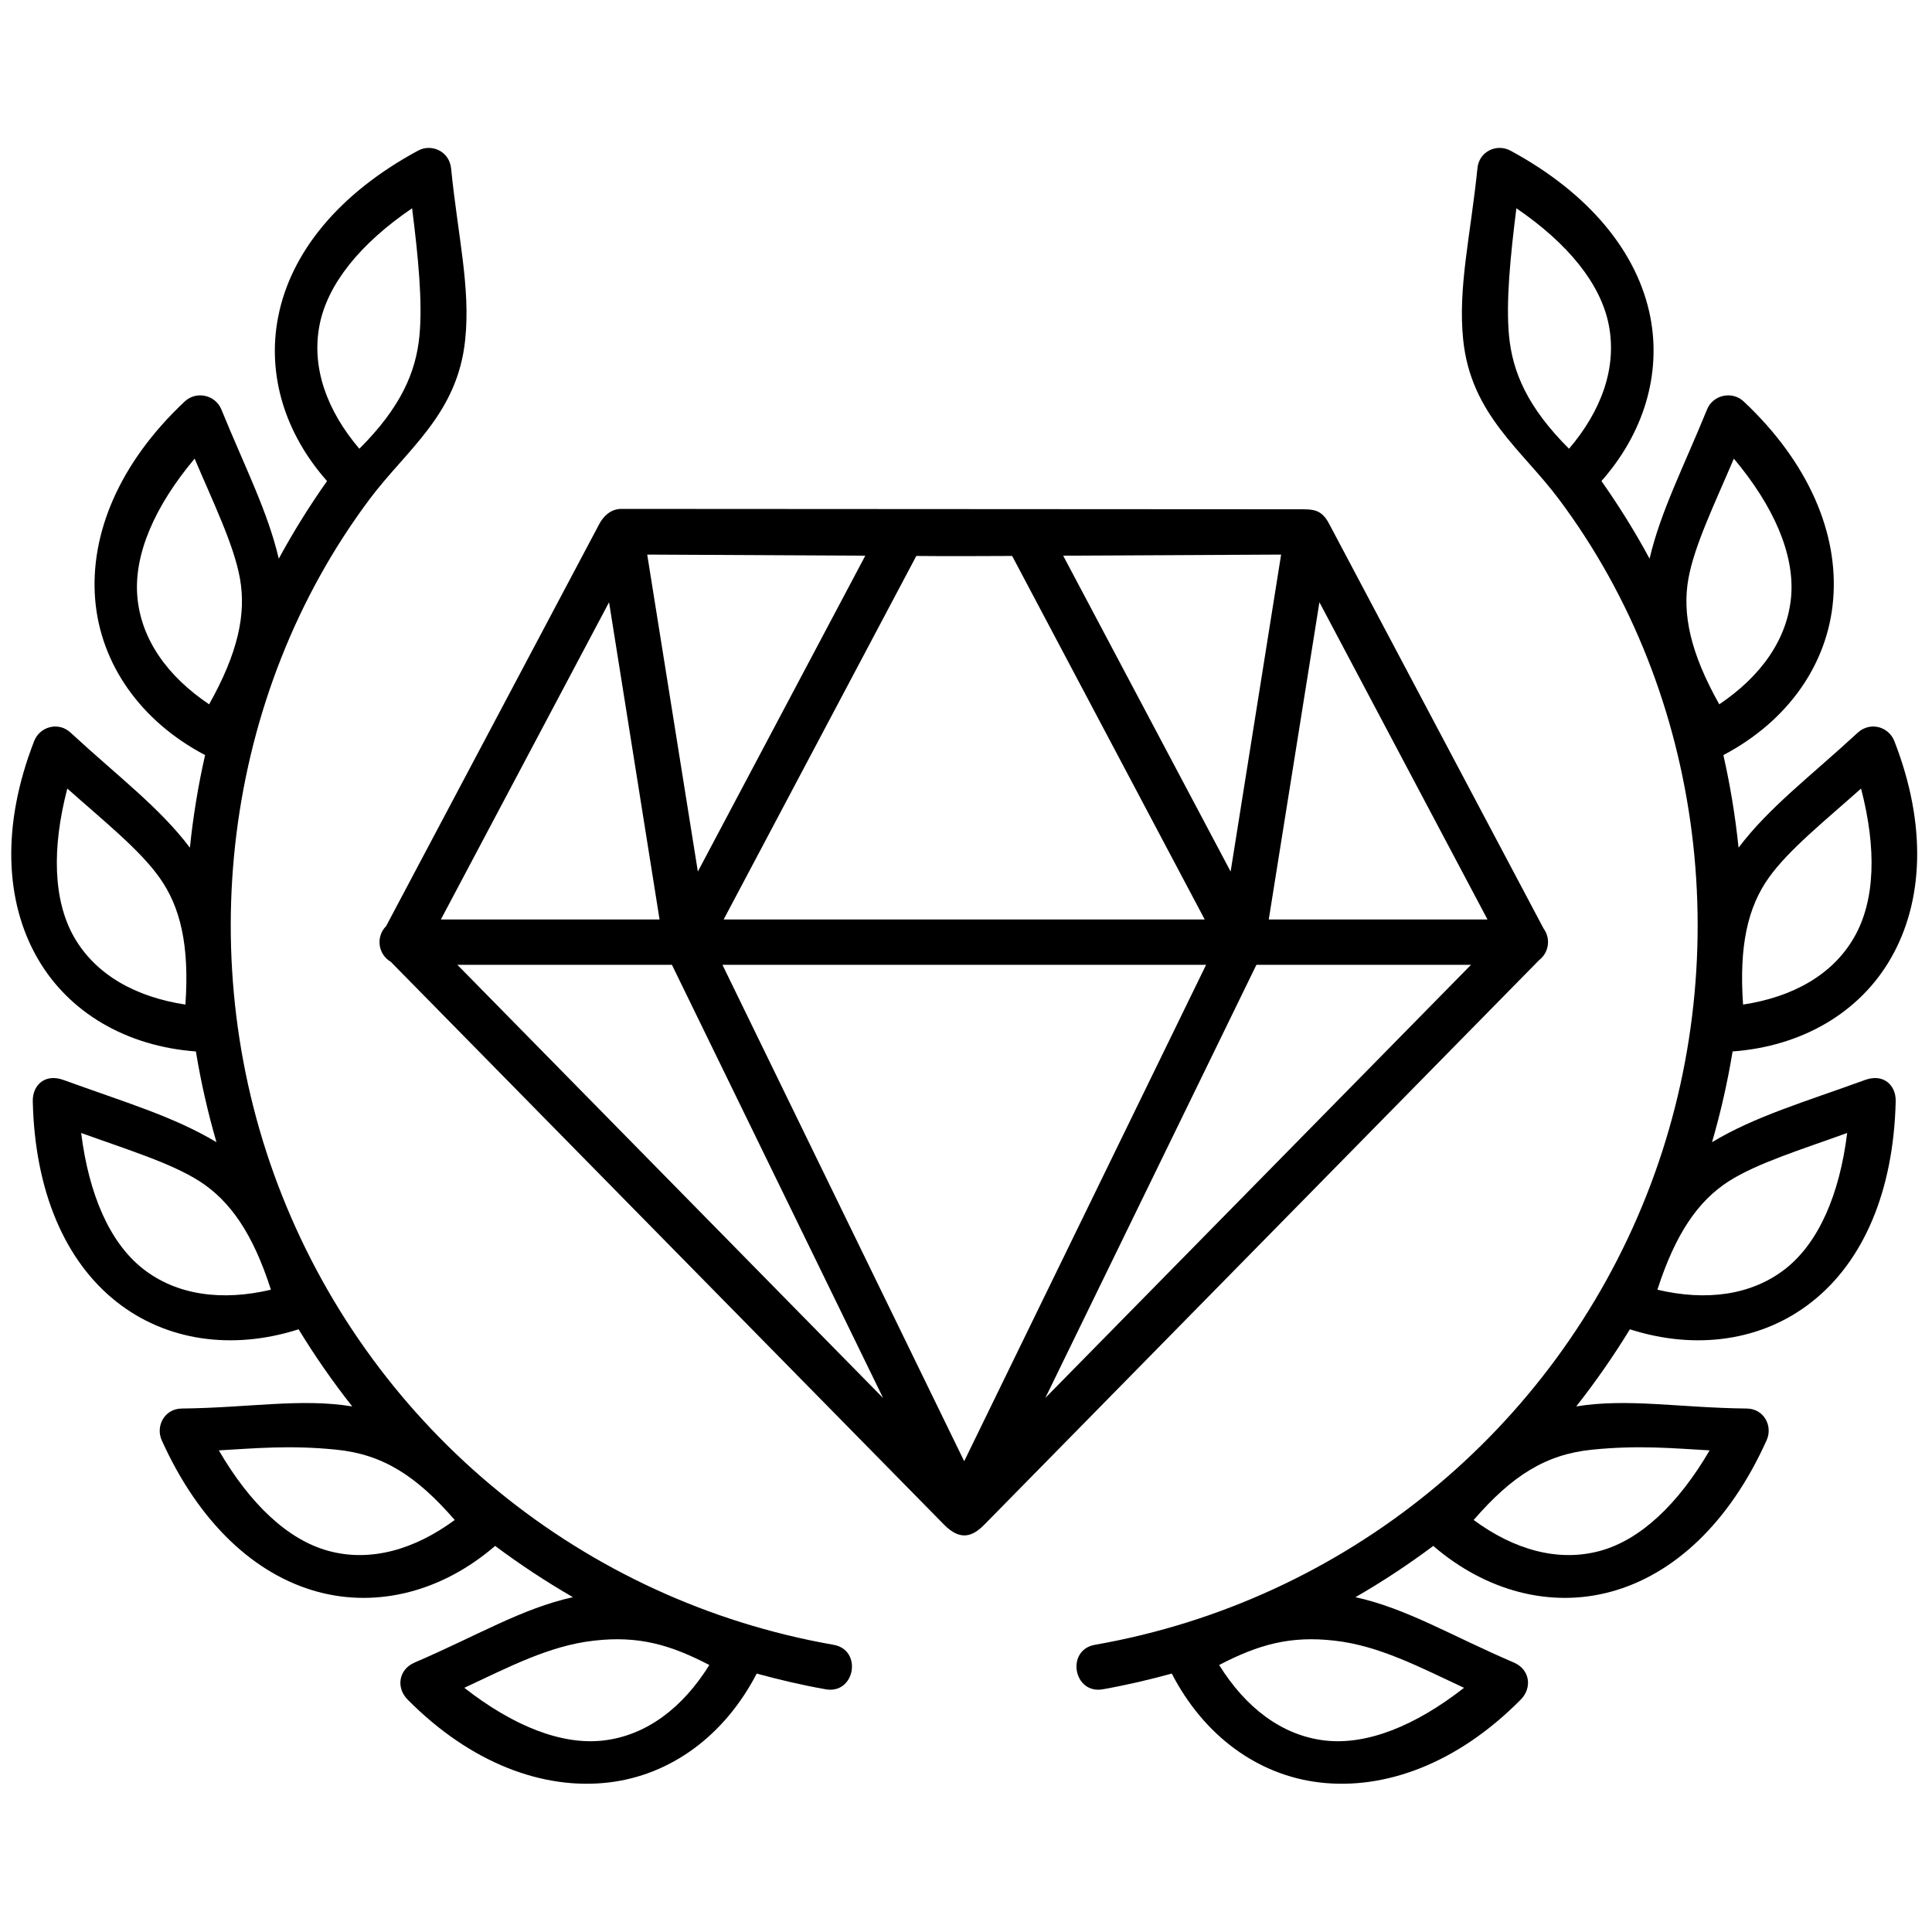
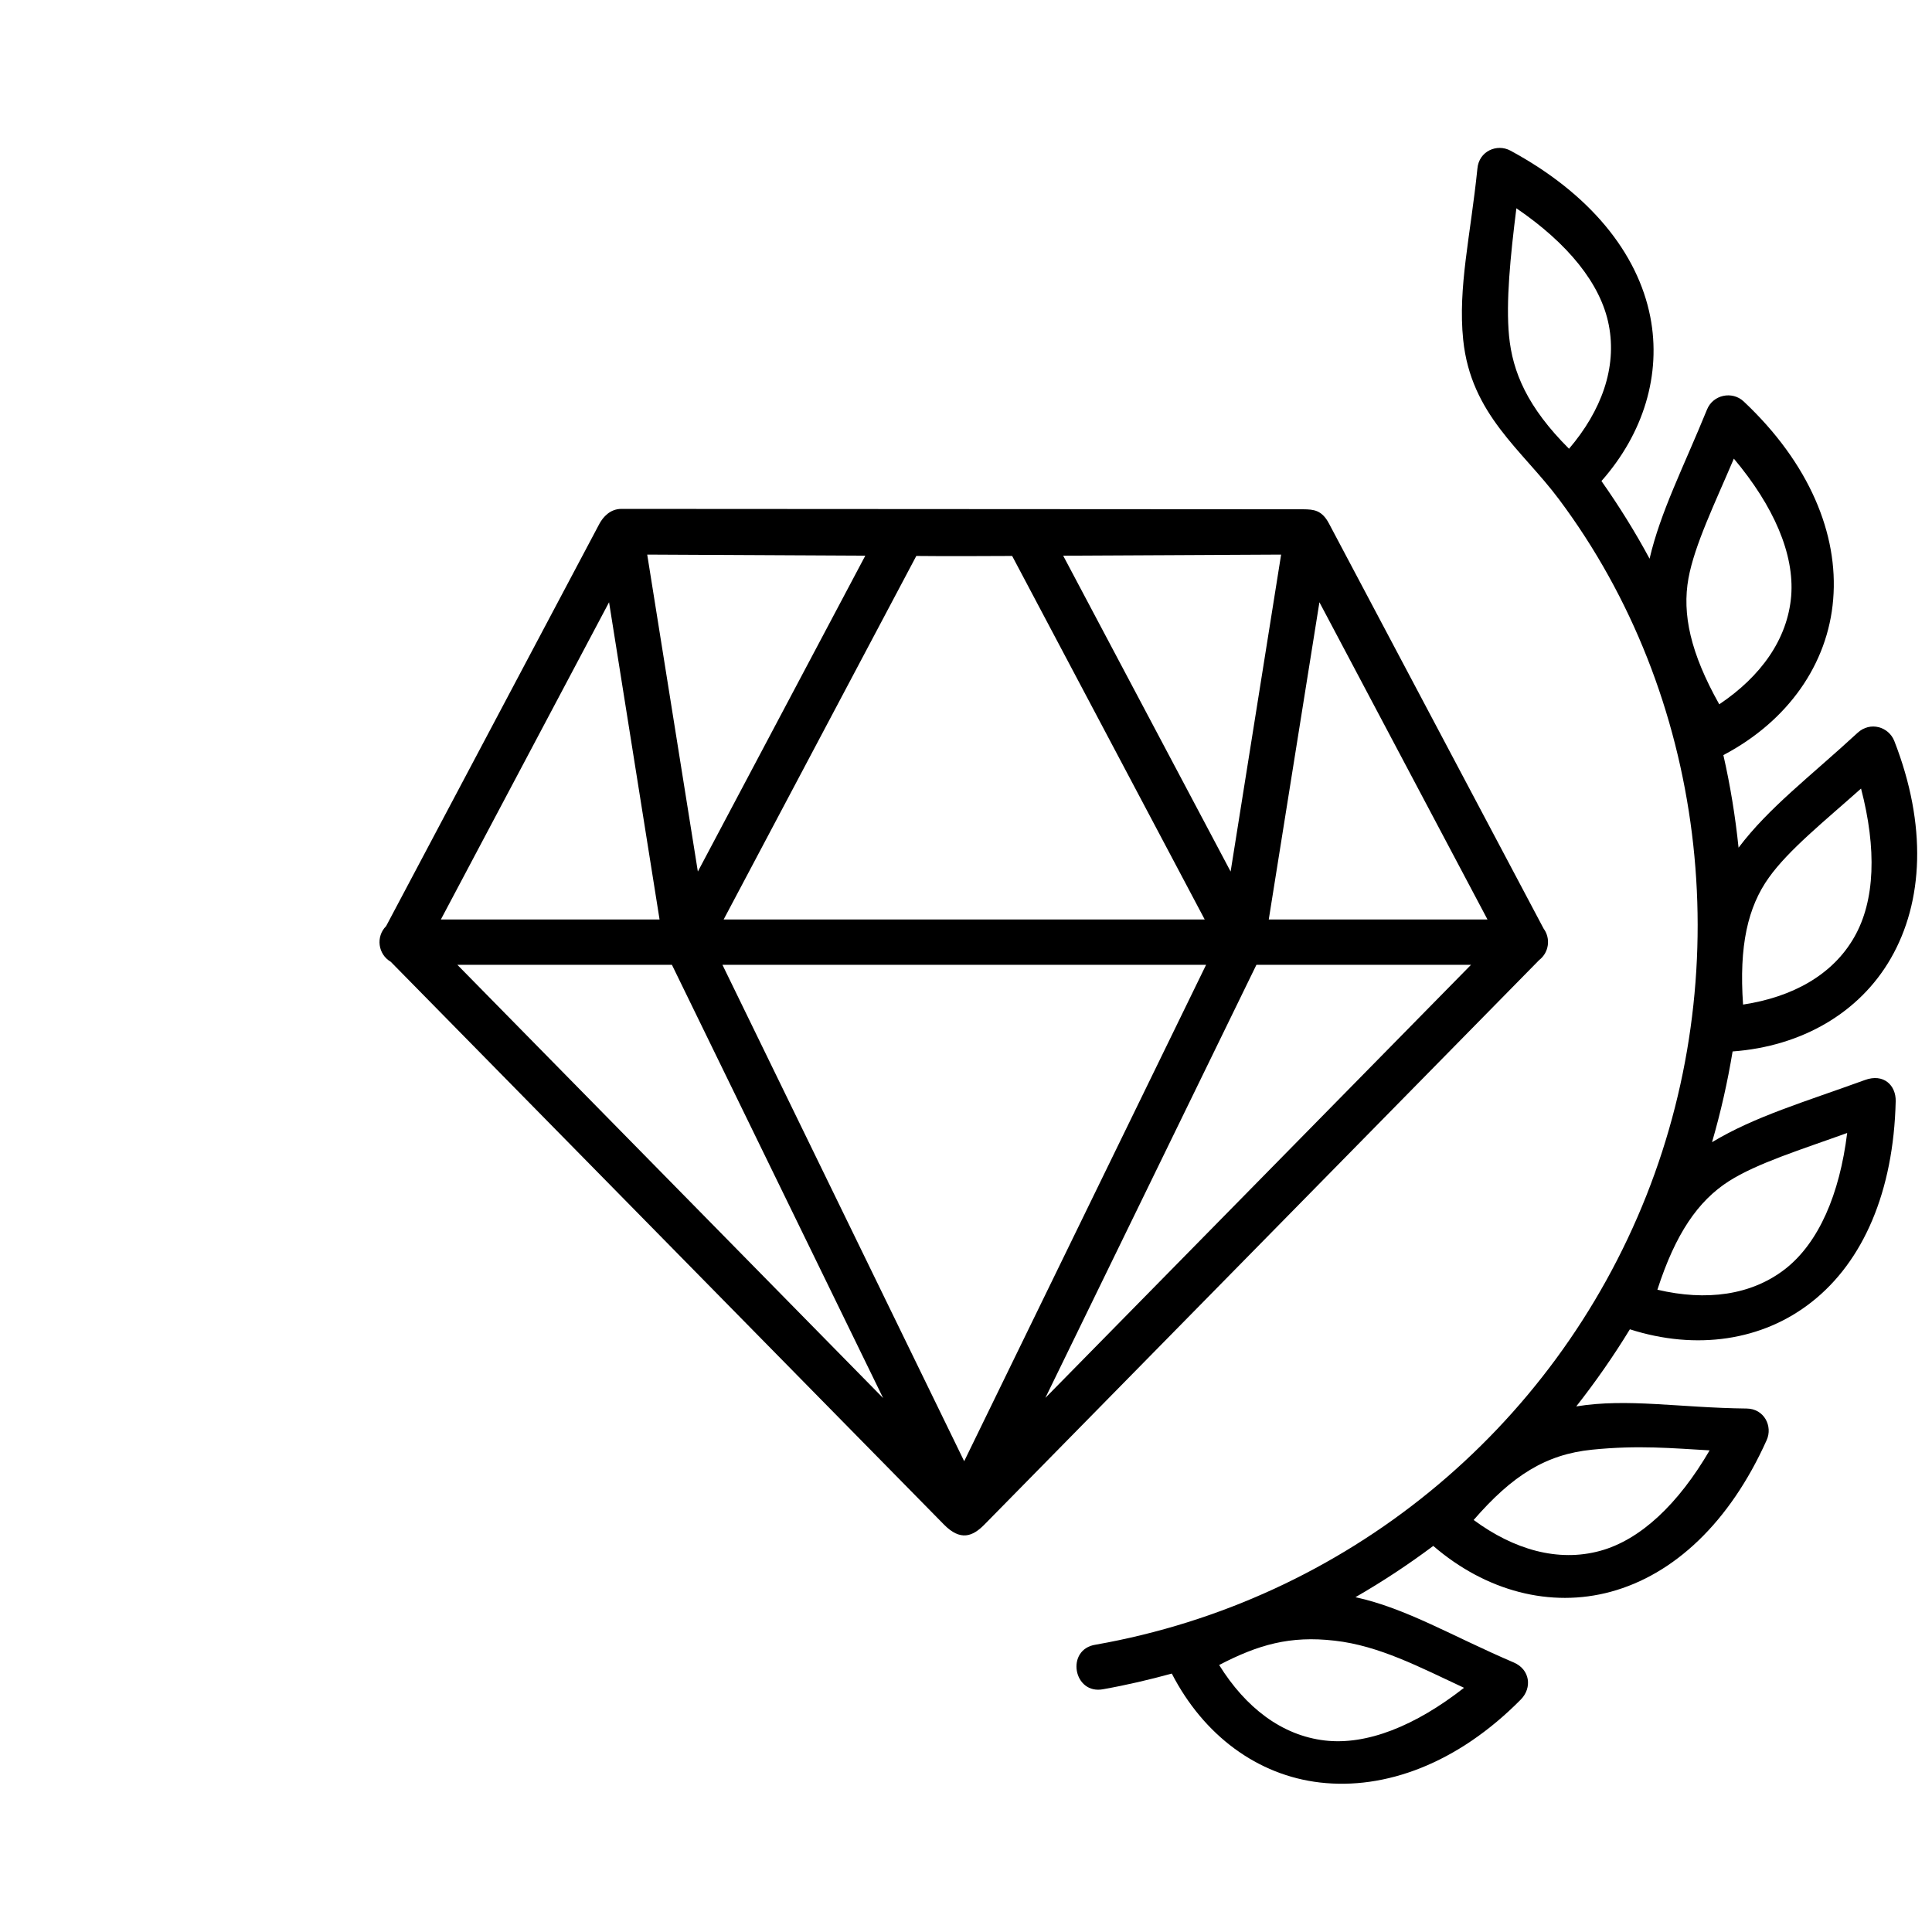
<svg xmlns="http://www.w3.org/2000/svg" version="1.0" preserveAspectRatio="xMidYMid meet" height="500" viewBox="0 0 375 375" zoomAndPan="magnify" width="500">
  <path fill-rule="nonzero" fill-opacity="1" d="M 243.871 187.266 L 285.527 187.266 L 202.902 271.332 Z M 140.223 187.266 L 234.102 187.266 L 187.148 283.621 Z M 88.77 187.266 L 130.418 187.266 L 171.414 271.363 Z M 256.098 116.895 L 288.719 178.469 L 246.266 178.469 Z M 118.219 116.895 L 128.02 178.469 L 85.574 178.469 Z M 177.855 107.91 C 184.047 107.977 190.242 107.934 196.457 107.91 L 233.832 178.469 L 140.461 178.469 Z M 248.664 107.645 L 238.863 169.168 L 206.363 107.859 Z M 125.625 107.645 L 167.953 107.859 L 135.453 169.168 Z M 120.617 98.777 C 118.391 98.777 117.035 100.402 116.359 101.637 L 74.949 179.754 C 72.914 181.789 73.352 185.223 75.848 186.684 L 183.227 295.922 C 186.422 299.164 188.785 298.246 191.07 295.922 L 298.758 186.34 C 300.645 184.887 301.035 182.172 299.613 180.238 L 257.938 101.586 C 256.559 98.996 254.977 98.875 252.996 98.852 Z M 120.617 98.777" fill="#000000" />
-   <path fill-rule="nonzero" fill-opacity="1" d="M 137.68 323.176 C 132.551 331.434 125.512 336.855 117.133 337.828 C 109.027 338.773 99.609 335.02 90.121 327.602 C 98.719 323.605 106.602 319.418 115.27 318.453 C 123.91 317.453 130.082 319.227 137.68 323.176 Z M 65.297 281.383 C 74.254 282.285 80.785 286.402 88.262 295.027 C 80.441 300.793 71.902 303.242 63.77 301.031 C 55.887 298.902 48.527 291.926 42.477 281.516 C 49.566 281.117 56.34 280.469 65.297 281.383 Z M 15.754 219.91 C 24.684 223.133 33.23 225.754 38.746 229.289 C 44.695 233.113 49.102 239.461 52.586 250.332 C 43.148 252.562 34.316 251.449 27.711 246.238 C 21.301 241.18 17.254 231.879 15.754 219.91 Z M 13.066 153.059 C 20.152 159.359 27.129 164.949 30.93 170.305 C 35.047 176.043 36.789 183.574 35.988 194.988 C 26.379 193.531 18.617 189.246 14.402 181.93 C 10.336 174.836 10.02 164.707 13.066 153.059 Z M 37.777 89.02 C 41.48 97.734 45.402 105.781 46.566 112.246 C 47.824 119.195 46.18 126.754 40.59 136.707 C 32.531 131.301 27.328 124.09 26.648 115.688 C 25.996 107.543 30.039 98.242 37.777 89.02 Z M 79.988 40.426 C 81.172 49.824 82.043 58.617 81.414 65.18 C 80.734 72.207 77.832 79.035 69.75 87.102 C 63.461 79.719 60.406 71.355 62.027 63.074 C 63.598 55.051 70.012 47.211 79.988 40.426 Z M 81.148 29.234 C 65.707 37.57 56.414 49.07 53.996 61.496 C 51.789 72.664 55.273 84.125 63.48 93.371 C 60.043 98.242 56.922 103.258 54.109 108.441 C 51.984 99.305 47.555 90.707 42.977 79.496 C 41.793 76.609 38.09 75.836 35.863 77.918 C 23.059 89.926 17.449 103.711 18.469 116.332 C 19.504 128.926 27.32 140 39.809 146.562 C 38.457 152.496 37.484 158.48 36.859 164.535 C 30.977 156.738 22.988 150.781 13.723 142.227 C 11.301 139.977 7.723 141.062 6.637 143.828 C 0.25 160.195 0.973 175.051 7.293 186.016 C 13.367 196.582 24.59 203.094 38.023 204.086 C 38.992 210 40.32 215.859 42.016 221.699 C 33.668 216.688 24.148 213.922 12.371 209.637 C 8.688 208.281 6.289 210.68 6.363 213.758 C 6.754 231.297 12.68 244.84 22.625 252.68 C 32.211 260.266 45.086 262.137 57.957 258.016 C 61.133 263.223 64.594 268.203 68.367 272.984 C 58.395 271.355 48.305 273.254 35.305 273.395 C 31.895 273.418 30.176 276.836 31.387 279.543 C 38.602 295.555 49.418 305.629 61.617 308.953 C 73.375 312.148 85.914 308.855 96.102 300.062 C 100.938 303.668 105.977 306.992 111.203 310.012 C 101.277 312.195 92.496 317.547 80.465 322.703 C 77.371 324.039 76.836 327.578 79.113 329.883 C 91.457 342.348 105.516 347.441 118.074 345.984 C 130.199 344.586 140.652 336.855 146.875 324.84 C 151.234 326.031 155.637 327.066 160.113 327.863 C 165.996 329.059 167.547 320.086 161.613 319.223 C 113.285 310.695 72.848 277.707 54.742 232.039 C 36.883 187.012 43.367 134.832 71.707 96.93 C 78.895 87.293 88.793 80.484 90.293 65.953 C 91.359 55.801 88.863 45.773 87.559 32.699 C 87.219 29.332 83.734 27.832 81.148 29.234 Z M 81.148 29.234" fill="#000000" />
  <path fill-rule="nonzero" fill-opacity="1" d="M 236.637 323.176 C 241.766 331.434 248.789 336.855 257.156 337.828 C 265.289 338.773 274.68 335.02 284.168 327.602 C 275.582 323.605 267.688 319.418 259.047 318.453 C 250.406 317.453 244.234 319.227 236.637 323.176 Z M 309.023 281.383 C 300.043 282.285 293.512 286.402 286.035 295.027 C 293.852 300.793 302.414 303.242 310.547 301.031 C 318.402 298.902 325.762 291.926 331.836 281.516 C 324.75 281.117 317.973 280.469 309.023 281.383 Z M 358.535 219.91 C 349.625 223.133 341.082 225.754 335.539 229.289 C 329.586 233.113 325.211 239.461 321.699 250.332 C 331.164 252.562 339.969 251.449 346.598 246.238 C 352.992 241.18 357.059 231.879 358.535 219.91 Z M 361.227 153.059 C 354.16 159.359 347.188 164.949 343.363 170.305 C 339.242 176.043 337.527 183.574 338.328 194.988 C 347.914 193.531 355.707 189.246 359.891 181.93 C 363.98 174.836 364.273 164.707 361.227 153.059 Z M 336.539 89.02 C 332.836 97.734 328.914 105.781 327.73 112.246 C 326.469 119.195 328.117 126.754 333.707 136.707 C 341.766 131.301 346.969 124.09 347.668 115.688 C 348.316 107.543 344.281 98.242 336.539 89.02 Z M 294.328 40.426 C 293.148 49.824 292.281 58.617 292.902 65.18 C 293.582 72.207 296.461 79.035 304.547 87.102 C 310.84 79.719 313.887 71.355 312.262 63.074 C 310.707 55.051 304.277 47.211 294.328 40.426 Z M 293.168 29.234 C 308.586 37.57 317.879 49.07 320.32 61.496 C 322.5 72.664 319.016 84.125 310.84 93.371 C 314.266 98.242 317.391 103.258 320.18 108.441 C 322.312 99.305 326.758 90.707 331.328 79.496 C 332.492 76.609 336.223 75.836 338.445 77.918 C 351.223 89.926 356.867 103.711 355.82 116.332 C 354.805 128.926 346.992 140 334.504 146.562 C 335.855 152.496 336.828 158.48 337.453 164.535 C 343.336 156.738 351.297 150.781 360.57 142.227 C 363.012 139.977 366.598 141.062 367.684 143.828 C 374.074 160.195 373.32 175.051 367.008 186.016 C 360.934 196.582 349.727 203.094 336.297 204.086 C 335.324 210 334 215.859 332.305 221.699 C 340.629 216.688 350.168 213.922 361.957 209.637 C 365.629 208.281 368.027 210.68 367.953 213.758 C 367.543 231.297 361.641 244.84 351.691 252.68 C 342.105 260.266 329.23 262.137 316.359 258.016 C 313.18 263.223 309.703 268.203 305.949 272.984 C 315.922 271.355 325.992 273.254 339.012 273.395 C 342.422 273.418 344.141 276.836 342.902 279.543 C 335.715 295.555 324.898 305.629 312.672 308.953 C 300.941 312.148 288.406 308.855 278.195 300.062 C 273.379 303.668 268.34 306.992 263.094 310.012 C 273.043 312.195 281.797 317.547 293.852 322.703 C 296.945 324.039 297.453 327.578 295.184 329.883 C 282.863 342.348 268.801 347.441 256.215 345.984 C 244.09 344.586 233.637 336.855 227.445 324.84 C 223.09 326.031 218.68 327.066 214.203 327.863 C 208.32 329.059 206.75 320.086 212.707 319.223 C 261.031 310.695 301.477 277.707 319.57 232.039 C 337.41 187.012 330.949 134.832 302.609 96.93 C 295.422 87.293 285.5 80.484 284.004 65.953 C 282.957 55.801 285.43 45.773 286.766 32.699 C 287.07 29.332 290.555 27.832 293.168 29.234 Z M 293.168 29.234" fill="#000000" />
</svg>